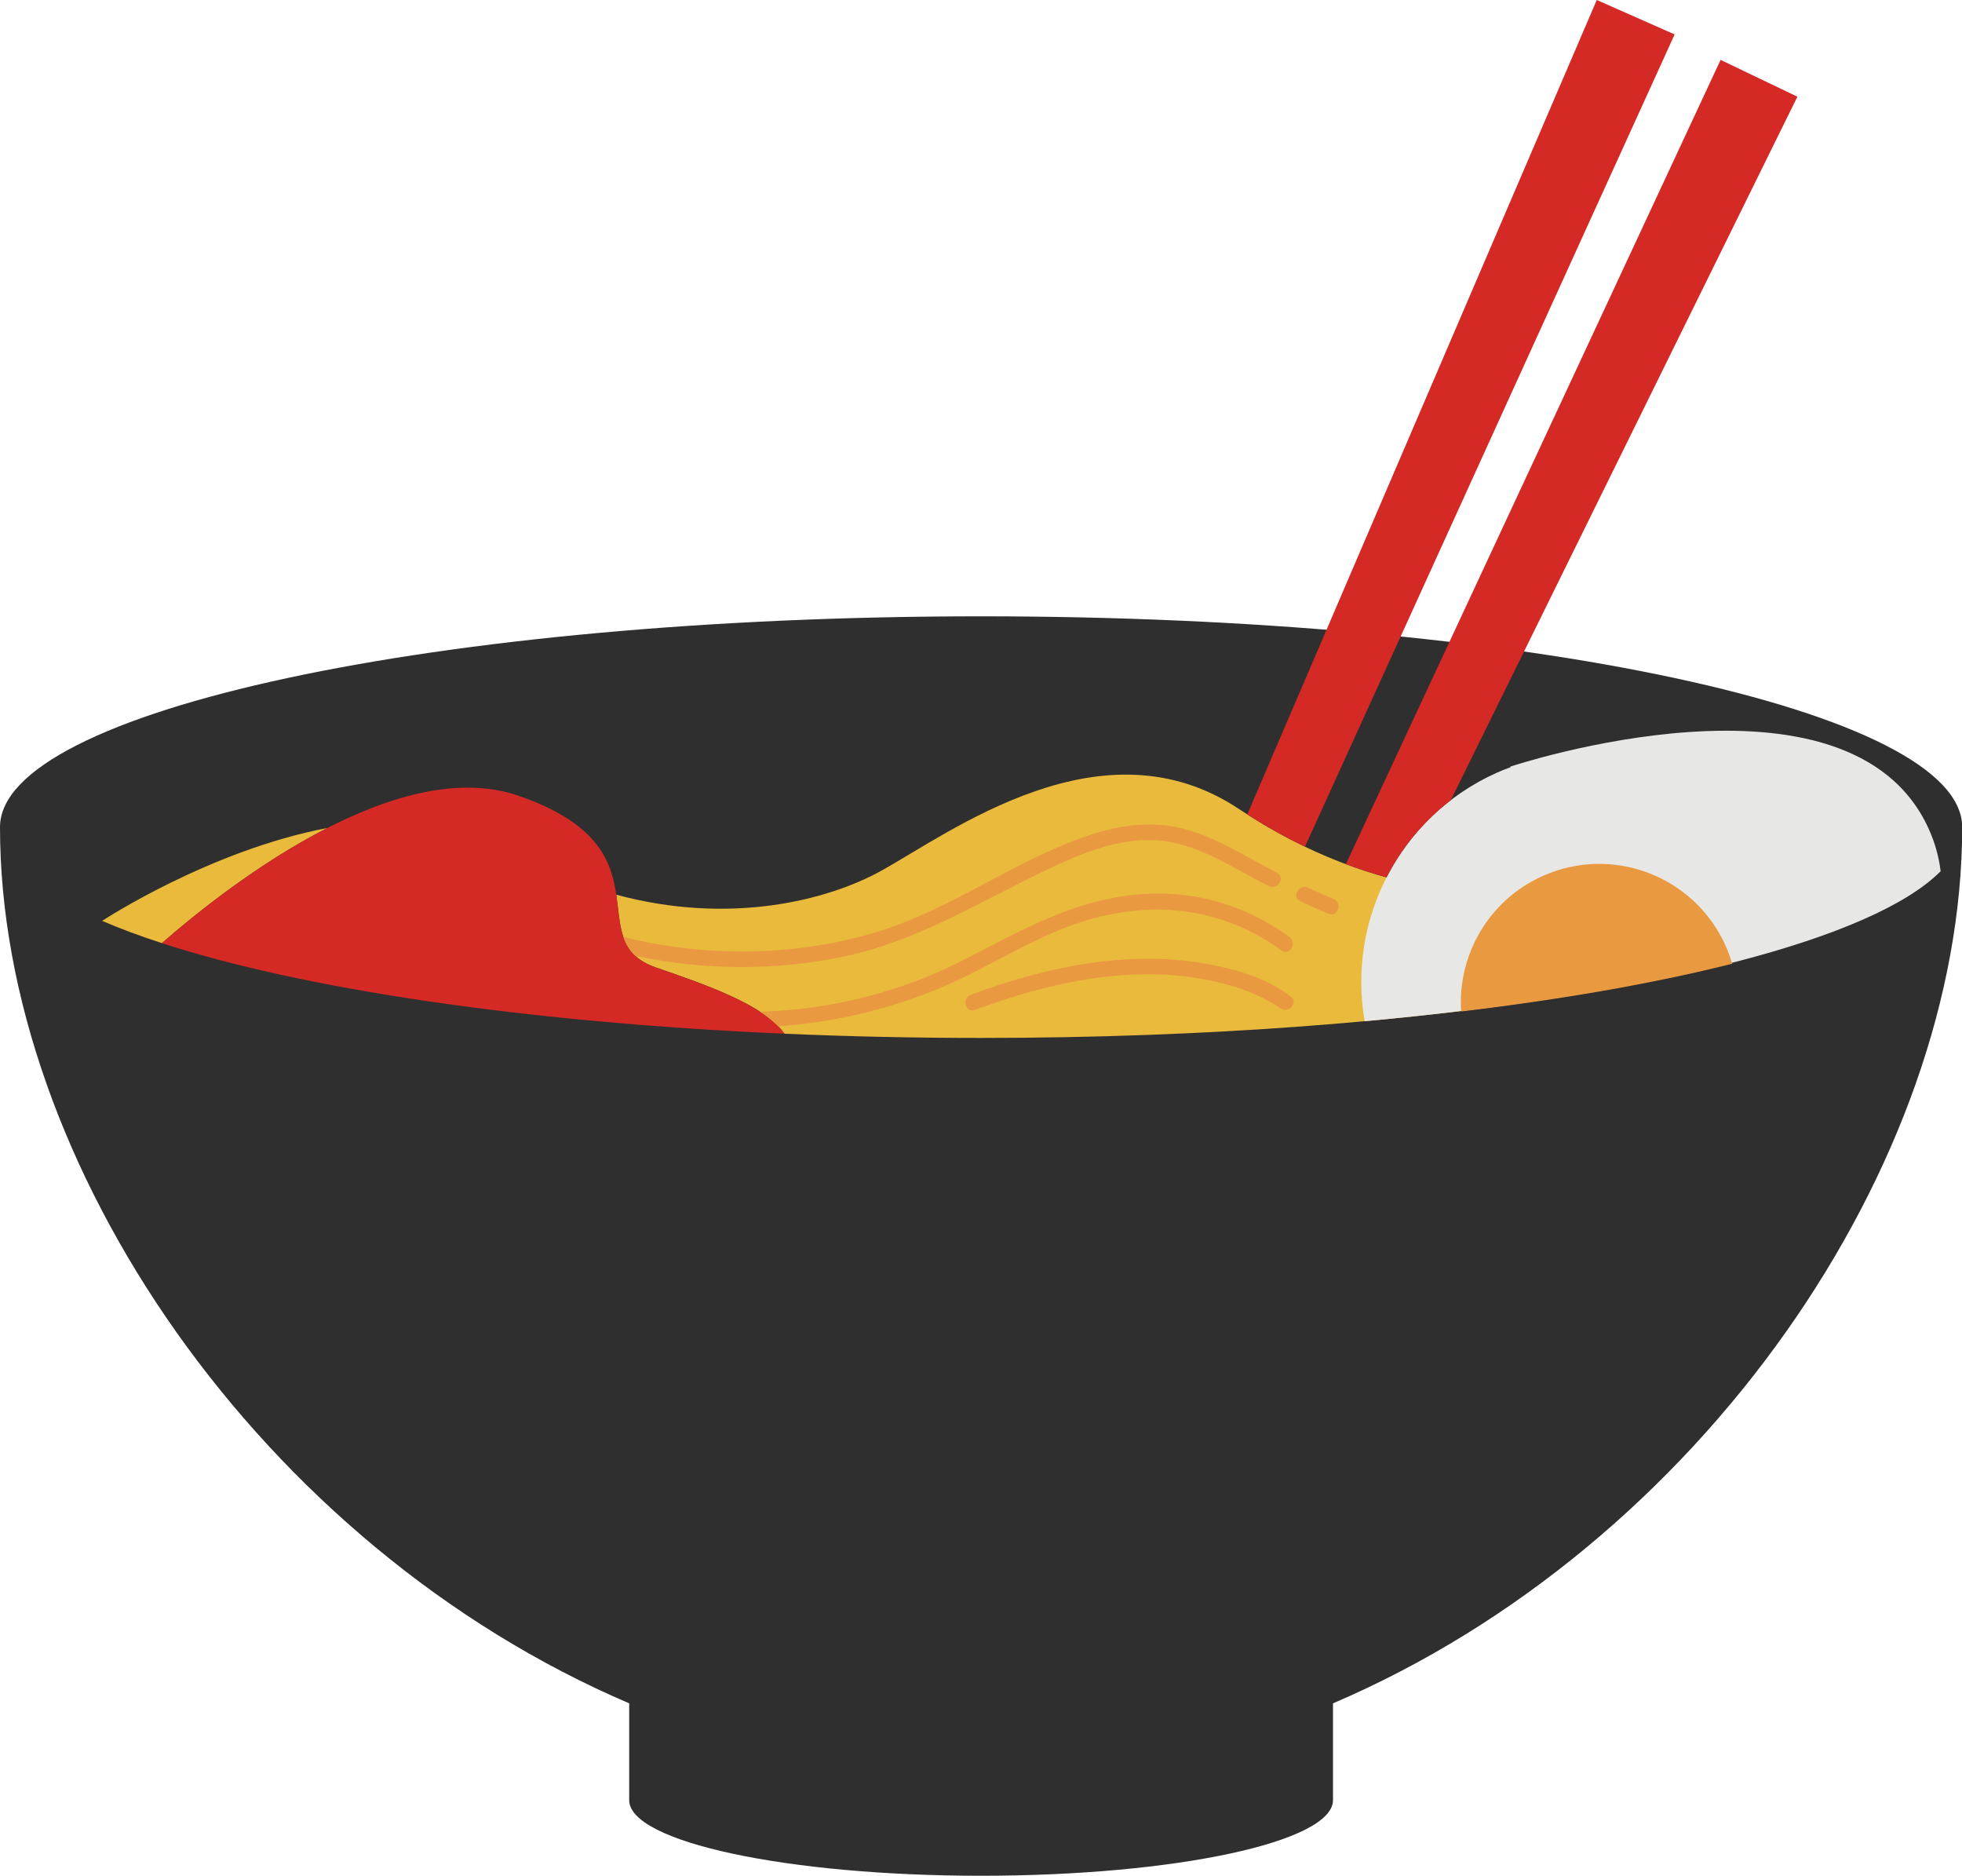
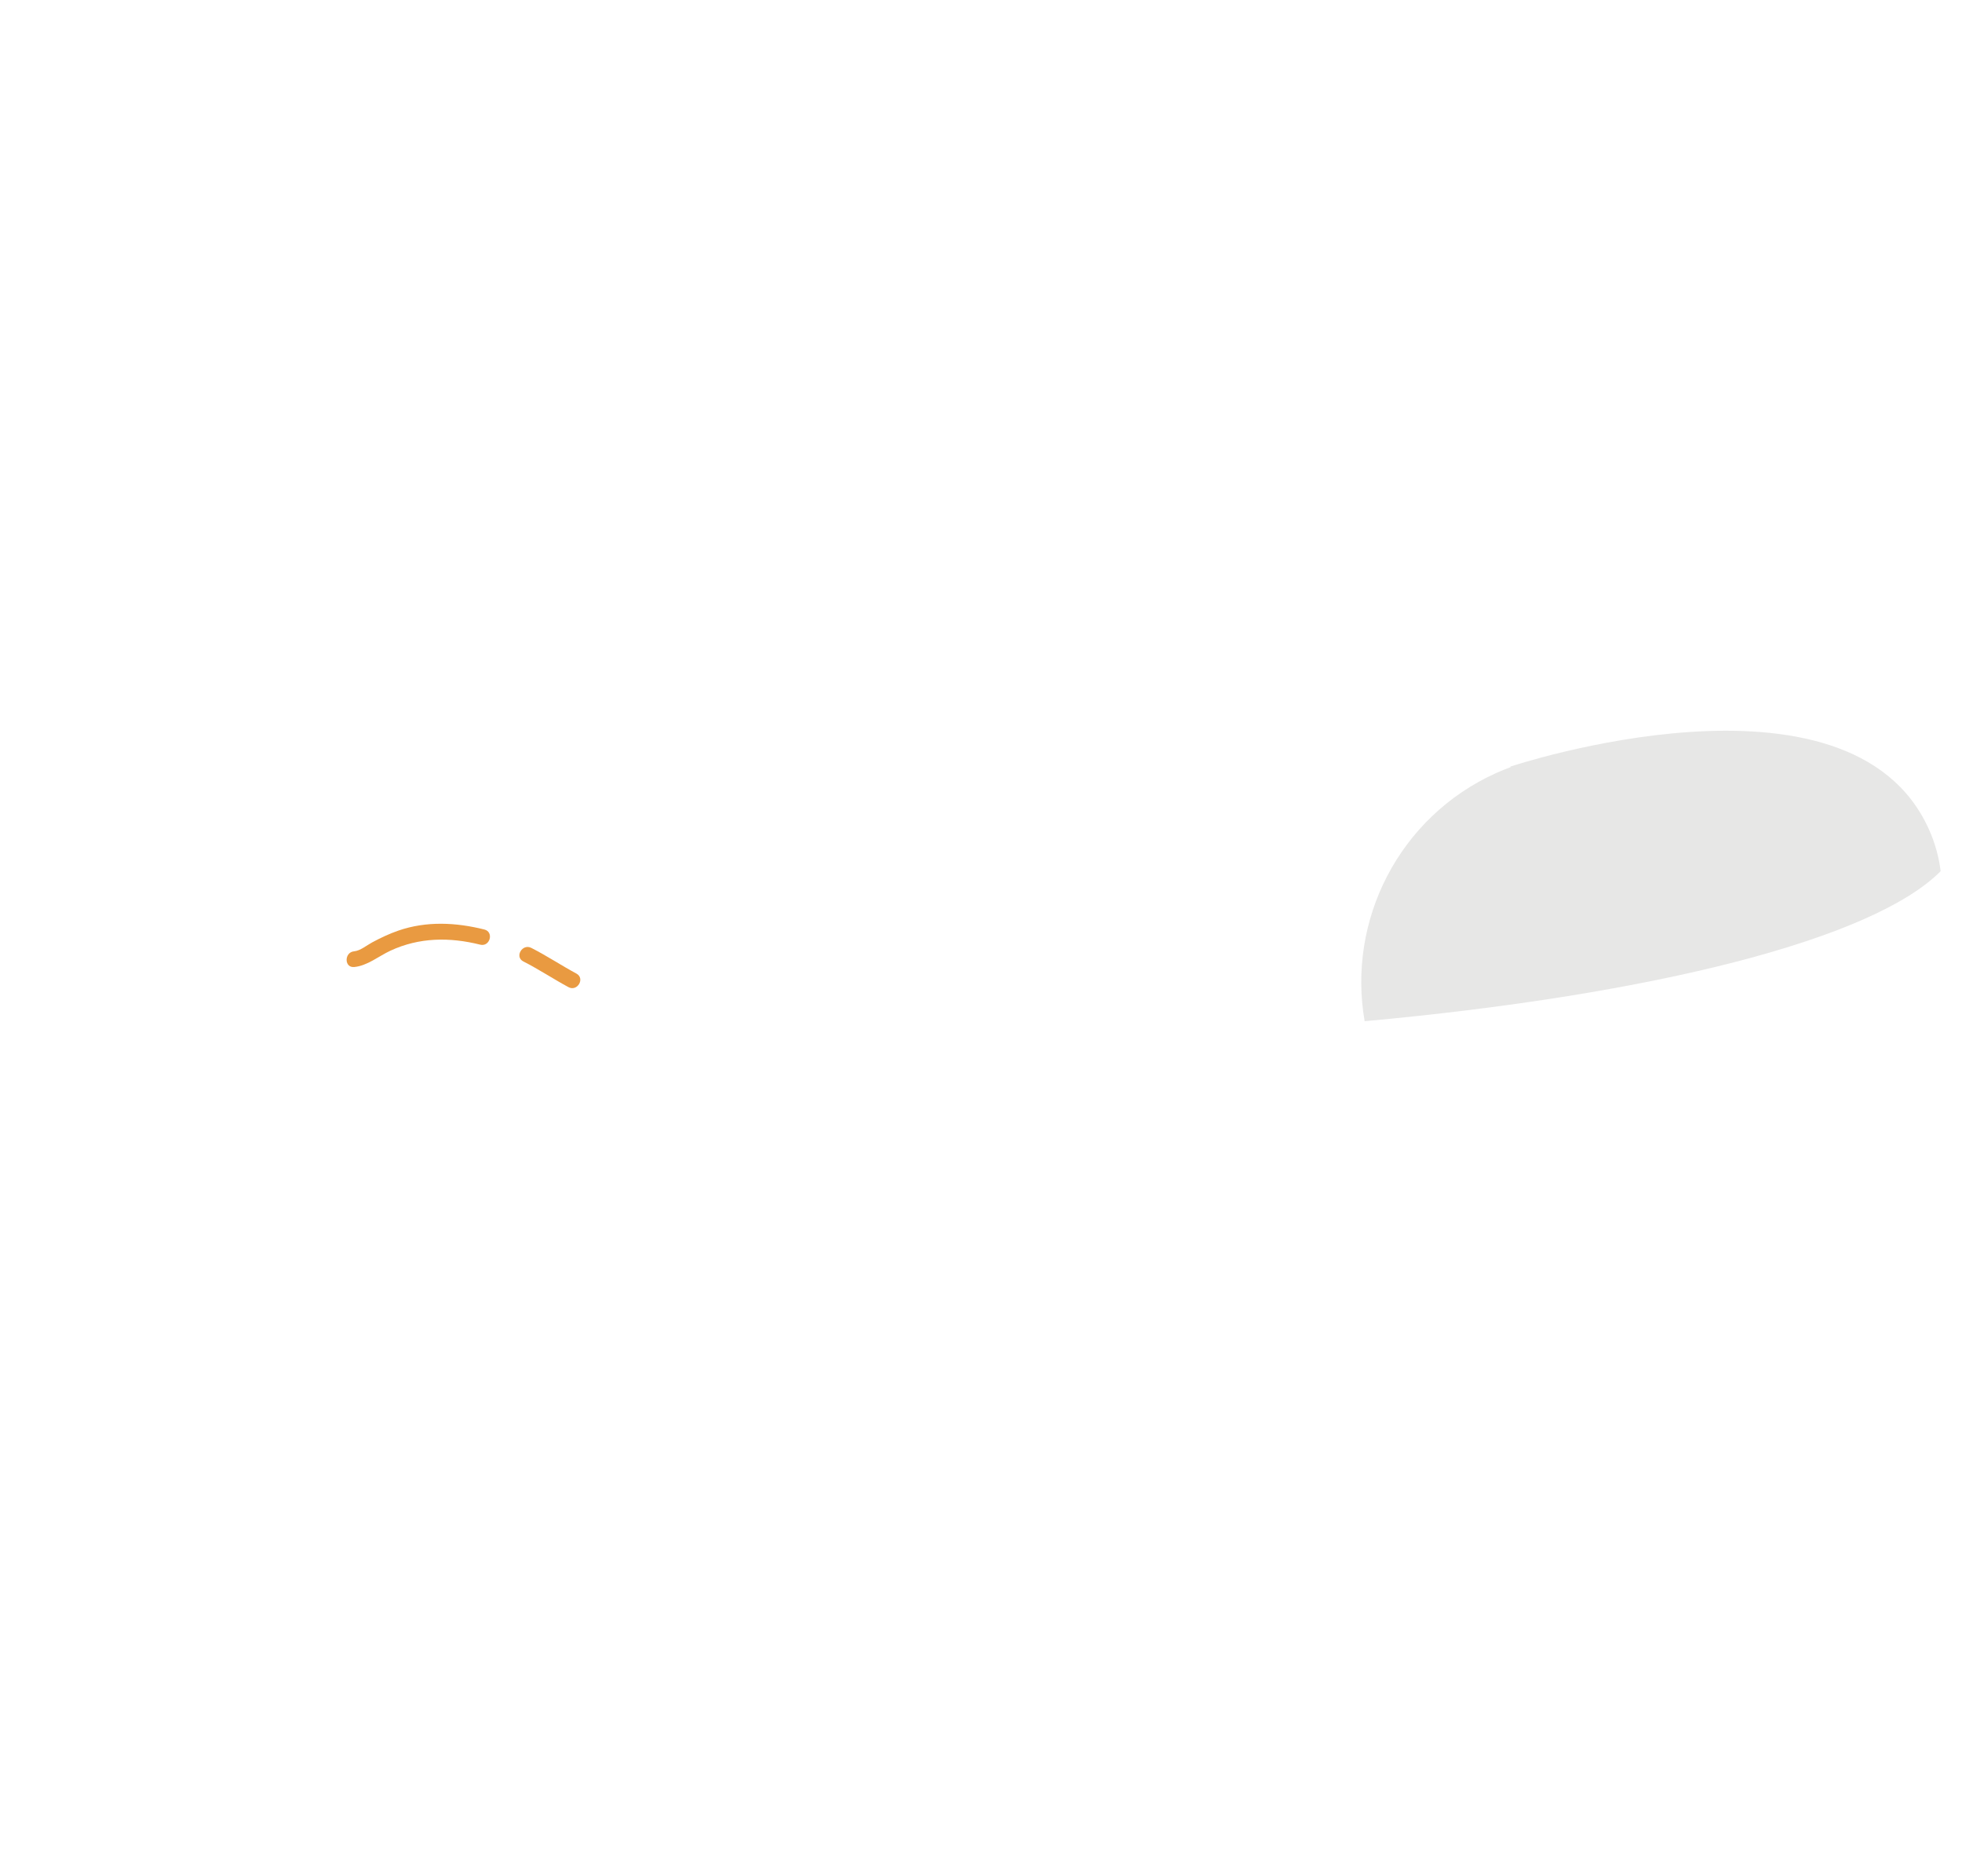
<svg xmlns="http://www.w3.org/2000/svg" height="477.5" preserveAspectRatio="xMidYMid meet" version="1.0" viewBox="0.0 -0.0 499.5 477.5" width="499.5" zoomAndPan="magnify">
  <defs>
    <clipPath id="a">
      <path d="M 0 156 L 499.551 156 L 499.551 477.461 L 0 477.461 Z M 0 156" />
    </clipPath>
  </defs>
  <g>
    <g clip-path="url(#a)" id="change1_1">
-       <path d="M 339.32 433.59 L 339.363 433.59 L 339.363 458.215 C 339.363 468.844 299.254 477.461 249.773 477.461 C 200.297 477.461 160.184 468.844 160.184 458.215 L 160.184 433.59 L 160.227 433.59 C 66.52 393.547 0 296.254 0 210.539 C 0 211.465 0.109 212.387 0.324 213.301 C 0.109 212.387 0 211.465 0 210.539 C 0 180.902 111.828 156.879 249.773 156.879 C 387.723 156.879 499.547 180.902 499.547 210.539 C 499.547 210.539 499.547 210.543 499.547 210.543 C 499.547 296.258 433.027 393.551 339.32 433.59" fill="#302f2f" />
-     </g>
+       </g>
    <g id="change2_1">
-       <path d="M 401.738 225.258 C 384.215 229.727 350.367 229.238 315.488 205.965 C 280.613 182.688 242.027 211.898 224.223 221.719 C 210.613 229.223 185.742 235.535 156.891 227.738 C 158.078 235.793 157.41 242.961 166.992 246.273 C 179.785 250.695 194.523 255.746 199.707 263.121 C 215.883 263.828 232.625 264.199 249.773 264.199 C 307.141 264.199 359.98 260.043 402.148 253.059 C 407.195 236.059 407.922 223.68 401.738 225.258 Z M 41.215 240.07 C 35.629 238.254 30.543 236.359 26.004 234.398 C 26.23 234.25 53.395 216.441 83.34 210.758 C 65.648 219.789 49.742 232.621 41.215 240.07" fill="#eaba3c" />
-     </g>
+       </g>
    <g id="change3_1">
      <path d="M 133.238 244.73 C 137.176 246.73 140.848 249.176 144.727 251.273 C 146.992 252.492 149.016 249.043 146.746 247.816 C 142.863 245.723 139.195 243.277 135.258 241.277 C 132.969 240.113 130.941 243.562 133.238 244.73" fill="#e99a41" />
    </g>
    <g id="change3_2">
      <path d="M 90.16 246.148 C 93.488 245.855 96.438 243.367 99.387 241.996 C 106.734 238.586 114.469 238.512 122.25 240.457 C 124.746 241.078 125.812 237.223 123.312 236.598 C 116.066 234.789 108.586 234.414 101.441 236.871 C 99.113 237.672 96.895 238.727 94.73 239.887 C 93.391 240.605 91.715 242.012 90.16 242.148 C 87.617 242.375 87.594 246.375 90.16 246.148" fill="#e99a41" />
    </g>
    <g id="change4_1">
      <path d="M 347.426 259.941 C 342.945 234.344 356.098 207.984 380.867 196.785 C 382.098 196.23 383.336 195.738 384.578 195.277 L 384.566 195.113 C 384.566 195.113 470.855 166.371 491.027 210.988 C 492.652 214.578 493.629 218.176 494.062 221.758 C 476.984 239.008 421.34 253.191 347.426 259.941" fill="#e7e7e6" />
    </g>
    <g id="change5_1">
-       <path d="M 369.344 203.695 L 457.59 24.613 L 447.812 19.93 L 438.039 15.242 L 342.645 219.961 C 346.16 221.277 349.613 222.379 353.004 223.316 C 356.867 215.77 362.395 209.031 369.344 203.695 Z M 310.727 262.586 C 310.754 262.586 310.777 262.586 310.805 262.586 L 310.805 262.582 C 310.777 262.586 310.754 262.586 310.727 262.586 Z M 293.48 263.379 C 293.672 263.371 293.855 263.363 294.047 263.355 C 293.859 263.363 293.672 263.371 293.48 263.379 Z M 332.23 215.52 L 426.34 8.762 L 416.43 4.379 L 406.516 -0.004 L 317.547 207.297 C 322.484 210.469 327.391 213.195 332.23 215.52 Z M 41.211 240.07 C 57.543 225.809 100.938 191.777 132.082 202.574 C 171.16 216.125 147.191 239.43 166.992 246.273 C 179.785 250.695 194.523 255.746 199.707 263.121 C 133.664 260.234 77.105 251.746 41.211 240.07" fill="#d42924" />
-     </g>
+       </g>
    <g id="change3_3">
-       <path d="M 440.996 245.312 C 440.535 243.73 439.965 242.164 439.266 240.621 C 431.25 222.887 410.371 215.012 392.637 223.027 C 378.867 229.254 371.047 243.227 371.984 257.465 C 398.266 254.324 421.633 250.195 440.996 245.312 Z M 328.277 238.492 C 316.105 229.641 301.801 225.965 286.867 227.98 C 270.898 230.141 257.984 238 243.887 245.059 C 228.715 252.652 211.059 257.062 193.469 257.523 C 195.266 258.691 196.832 259.926 198.102 261.234 C 211.957 260.297 225.695 257.039 238.207 251.965 C 251.961 246.391 263.934 237.645 278.449 233.746 C 295.363 229.211 311.992 231.57 326.258 241.945 C 328.344 243.461 330.34 239.992 328.277 238.492 Z M 325.062 222.098 C 317.047 218.109 309.051 212.633 300.219 210.688 C 292.797 209.055 285.23 210.027 278.066 212.344 C 258.664 218.605 242.215 231.648 222.605 237.422 C 202.961 243.199 181.609 243.656 161.648 239.195 C 160.648 238.973 159.664 238.715 158.68 238.461 C 159.301 240.277 160.234 241.91 161.742 243.297 C 178.93 246.984 196.934 247.113 214.156 243.625 C 233.371 239.734 249.438 229.512 266.914 221.203 C 275.359 217.191 284.629 213.359 294.168 213.875 C 304.68 214.438 313.871 220.988 323.047 225.551 C 325.344 226.695 327.371 223.246 325.062 222.098 Z M 328.68 253.727 C 323.012 249.223 315.281 246.902 308.312 245.543 C 287.75 241.535 266.48 246.035 247.148 253.211 C 244.754 254.102 245.789 257.969 248.211 257.07 C 266.82 250.16 287.418 245.535 307.25 249.402 C 312.086 250.344 316.898 251.754 321.324 253.938 C 322.516 254.523 323.668 255.168 324.797 255.859 C 325.086 256.039 326.578 257.133 325.852 256.555 C 327.848 258.141 330.695 255.328 328.68 253.727 Z M 331.023 229.398 C 328.688 228.312 330.723 224.867 333.043 225.945 C 335.211 226.949 337.359 227.969 339.406 228.758 C 341.785 229.676 340.746 233.543 338.344 232.613 C 335.859 231.656 333.438 230.52 331.023 229.398" fill="#e99a41" />
-     </g>
+       </g>
  </g>
</svg>